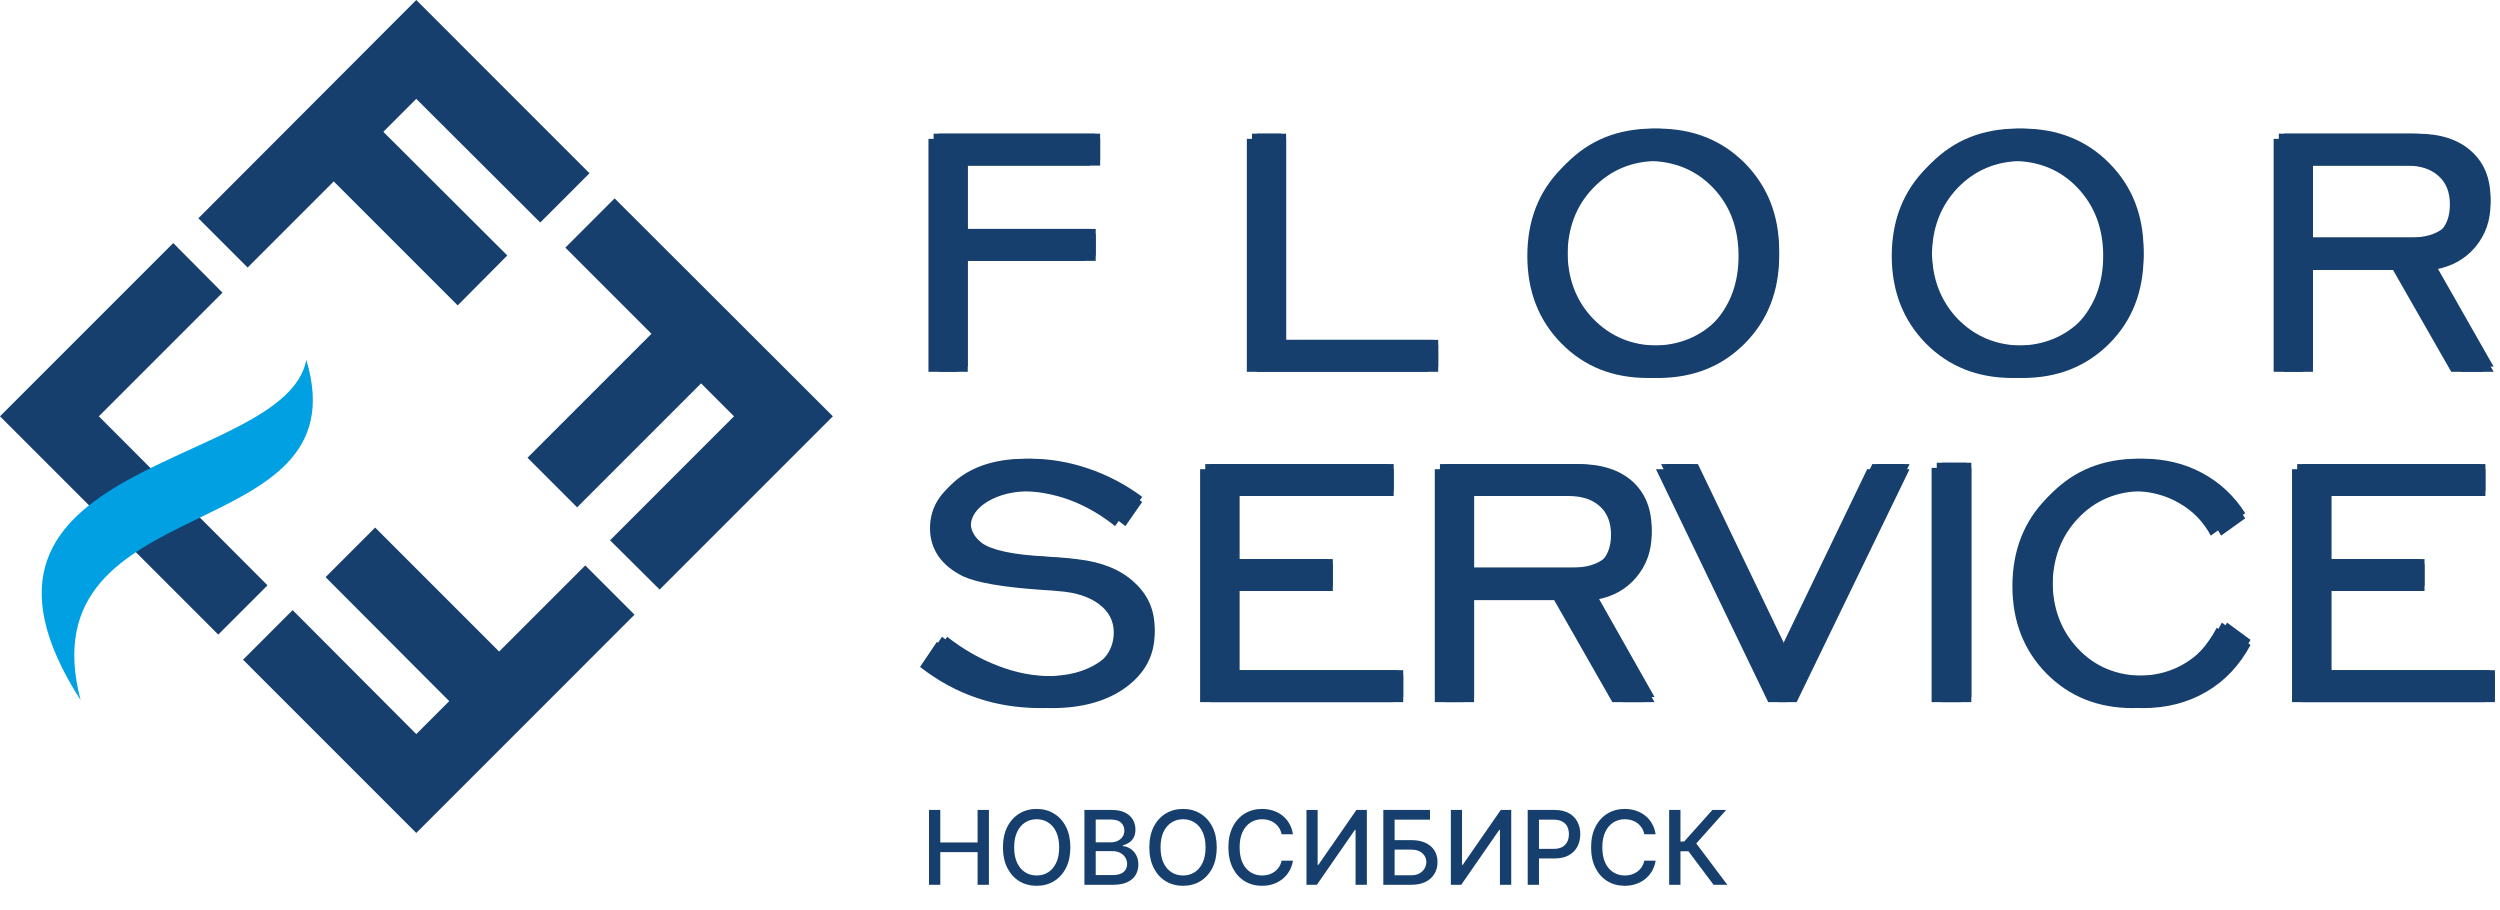
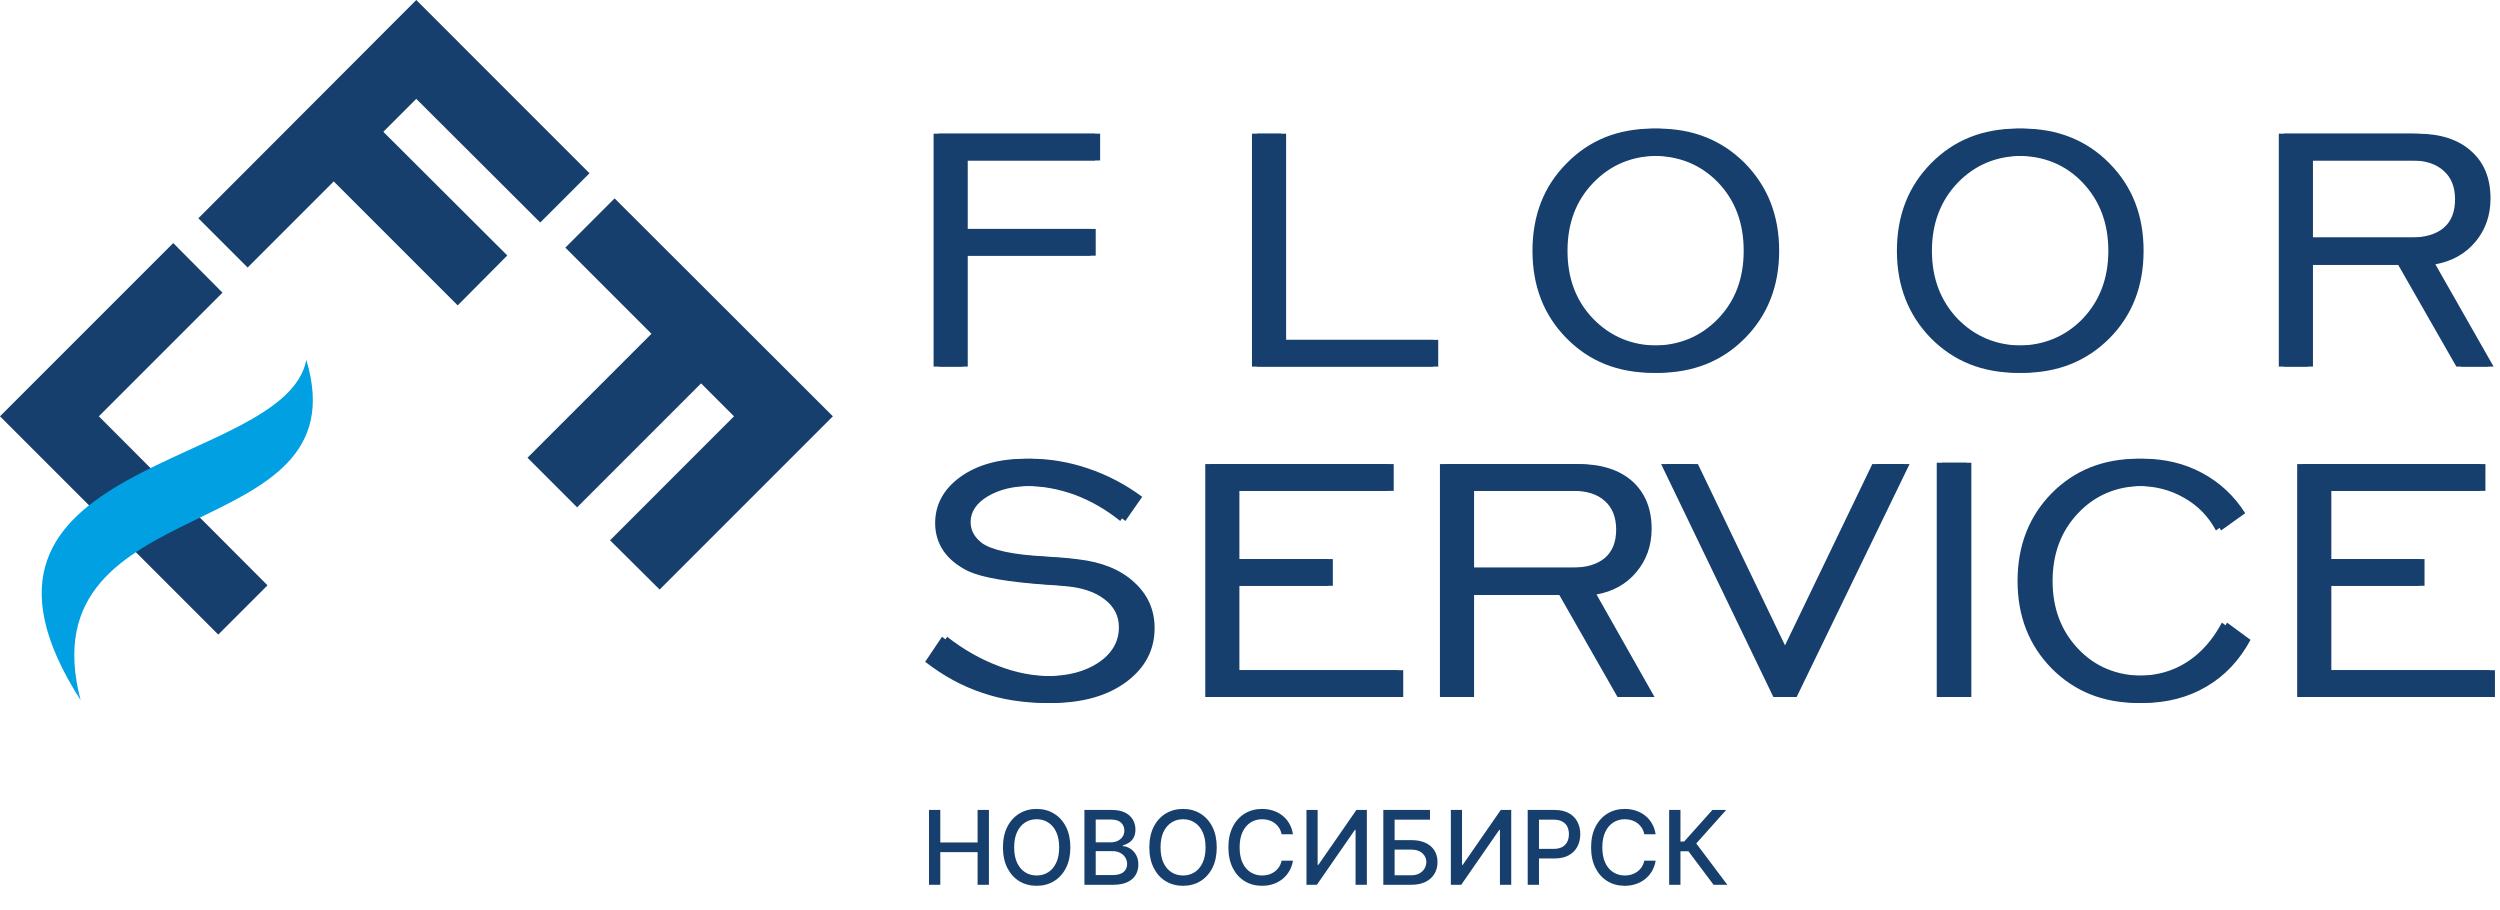
<svg xmlns="http://www.w3.org/2000/svg" width="486" height="177" viewBox="0 0 486 177" fill="none">
-   <path d="M182.492 72.272V26.99H213.867V32.198H188.13V45.499H213.007V50.707H188.13V72.272H182.492ZM180.856 129.65L184.127 124.786C187.312 127.283 190.669 129.177 194.112 130.468C197.555 131.802 200.999 132.448 204.399 132.448C208.574 132.448 211.974 131.544 214.599 129.779C217.181 128.015 218.516 125.733 218.516 122.935C218.516 120.74 217.569 118.889 215.675 117.469C213.824 116.048 211.242 115.187 207.928 114.929C207.11 114.843 205.991 114.757 204.485 114.671C197.039 114.154 191.96 113.293 189.249 112.045C187.14 111.012 185.547 109.721 184.428 108.128C183.352 106.535 182.793 104.728 182.793 102.705C182.793 99.089 184.428 96.076 187.699 93.708C190.927 91.384 195.188 90.179 200.353 90.179C204.141 90.179 207.885 90.824 211.543 92.073C215.245 93.321 218.731 95.129 222.045 97.582L218.774 102.274C215.976 100.036 213.05 98.357 209.951 97.195C206.852 96.076 203.71 95.473 200.439 95.473C197.039 95.473 194.241 96.162 192.003 97.496C189.808 98.831 188.689 100.466 188.689 102.489C188.689 103.264 188.861 103.996 189.206 104.642C189.55 105.33 190.11 105.933 190.841 106.535C192.735 107.913 196.738 108.817 202.935 109.161C205.776 109.333 207.971 109.506 209.52 109.721C214.126 110.237 217.784 111.701 220.453 114.154C223.121 116.565 224.455 119.535 224.455 123.107C224.455 127.326 222.648 130.812 218.946 133.567C215.288 136.279 210.424 137.656 204.485 137.656C199.966 137.656 195.791 137.011 191.917 135.676C188.044 134.385 184.342 132.362 180.856 129.65ZM235.301 136.494V91.212H270.938V96.42H240.939V109.678H259.102V114.886H240.939V131.286H272.789V136.494H235.301ZM286.561 111.356H306.532C309.372 111.356 311.524 110.711 312.988 109.463C314.451 108.214 315.183 106.363 315.183 103.953C315.183 101.585 314.451 99.692 312.988 98.4C311.524 97.066 309.458 96.42 306.833 96.42H286.561V111.356ZM280.923 136.494V91.212H306.919C311.309 91.212 314.795 92.331 317.292 94.526C319.788 96.764 321.079 99.864 321.079 103.781C321.079 107.052 320.089 109.85 318.109 112.217C316.173 114.542 313.547 116.005 310.362 116.565L321.639 136.494H315.441L304.121 116.651H286.561V136.494H280.923ZM349.27 136.494H345.741L323.92 91.212H330.074L347.505 127.498L364.979 91.212H371.22L349.27 136.494ZM377.504 136.494V90.954H383.228V136.494H377.504ZM432.939 122.031L437.501 125.389C435.392 129.306 432.552 132.362 428.936 134.471C425.364 136.58 421.232 137.656 416.627 137.656C409.87 137.656 404.275 135.418 399.841 130.941C395.451 126.465 393.213 120.826 393.213 113.939C393.213 107.052 395.451 101.37 399.841 96.894C404.275 92.417 409.87 90.179 416.627 90.179C420.802 90.179 424.632 91.083 428.075 92.934C431.519 94.784 434.316 97.367 436.468 100.768L431.777 104.125C430.357 101.456 428.291 99.304 425.622 97.797C422.954 96.248 419.941 95.473 416.627 95.473C411.548 95.473 407.33 97.238 404.016 100.725C400.702 104.211 399.024 108.602 399.024 113.939C399.024 119.277 400.702 123.667 404.016 127.154C407.33 130.64 411.548 132.362 416.627 132.362C420.199 132.362 423.341 131.501 426.096 129.736C428.85 127.971 431.131 125.432 432.939 122.031ZM447.572 136.494V91.212H483.166V96.42H453.211V109.678H471.33V114.886H453.211V131.286H485.017V136.494H447.572ZM449.638 47.178H469.609C472.449 47.178 474.601 46.532 476.065 45.284C477.528 44.035 478.26 42.185 478.26 39.731C478.26 37.364 477.528 35.513 476.065 34.221C474.601 32.887 472.578 32.198 469.91 32.198H449.638V47.178ZM444 72.272V26.99H469.996C474.386 26.99 477.872 28.109 480.369 30.348C482.908 32.586 484.156 35.642 484.156 39.602C484.156 42.873 483.166 45.671 481.229 47.995C479.249 50.363 476.667 51.783 473.439 52.386L484.759 72.272H478.518L467.198 52.472H449.638V72.272H444ZM393.213 68.183C398.292 68.183 402.51 66.418 405.867 62.975C409.181 59.488 410.86 55.098 410.86 49.76C410.86 44.38 409.181 39.989 405.867 36.503C402.553 33.016 398.335 31.294 393.213 31.294C388.135 31.294 383.917 33.059 380.56 36.546C377.246 40.032 375.567 44.423 375.567 49.76C375.567 55.098 377.246 59.488 380.56 62.975C383.917 66.418 388.135 68.183 393.213 68.183ZM393.213 73.478C386.413 73.478 380.818 71.239 376.385 66.763C371.995 62.286 369.757 56.604 369.757 49.76C369.757 42.873 371.995 37.191 376.428 32.715C380.861 28.238 386.456 26 393.213 26C399.971 26 405.609 28.238 410.042 32.715C414.518 37.234 416.713 42.873 416.713 49.76C416.713 56.604 414.518 62.286 410.085 66.763C405.609 71.239 400.014 73.478 393.213 73.478ZM322.327 68.183C327.449 68.183 331.624 66.418 334.981 62.975C338.338 59.488 339.973 55.098 339.973 49.76C339.973 44.38 338.338 39.989 335.024 36.503C331.667 33.016 327.449 31.294 322.327 31.294C317.249 31.294 313.074 33.059 309.717 36.546C306.36 40.032 304.724 44.423 304.724 49.76C304.724 55.098 306.36 59.488 309.717 62.975C313.074 66.418 317.249 68.183 322.327 68.183ZM322.327 73.478C315.527 73.478 309.932 71.239 305.542 66.763C301.109 62.286 298.914 56.604 298.914 49.76C298.914 42.873 301.109 37.191 305.585 32.715C309.975 28.238 315.57 26 322.327 26C329.127 26 334.723 28.238 339.199 32.715C343.632 37.234 345.87 42.873 345.87 49.76C345.87 56.604 343.632 62.286 339.199 66.763C334.766 71.239 329.127 73.478 322.327 73.478ZM244.383 72.272V26.99H250.021V67.064H279.589V72.272H244.383Z" fill="#163F6D" />
  <path d="M181.492 71.272V25.99H212.867V31.198H187.13V44.499H212.007V49.707H187.13V71.272H181.492ZM179.856 128.65L183.127 123.786C186.312 126.283 189.669 128.177 193.112 129.468C196.555 130.802 199.999 131.448 203.399 131.448C207.574 131.448 210.974 130.544 213.599 128.779C216.182 127.015 217.516 124.733 217.516 121.935C217.516 119.74 216.569 117.889 214.675 116.469C212.824 115.048 210.242 114.187 206.928 113.929C206.11 113.843 204.991 113.757 203.485 113.671C196.039 113.154 190.96 112.293 188.249 111.045C186.14 110.012 184.547 108.721 183.428 107.128C182.352 105.535 181.793 103.728 181.793 101.705C181.793 98.089 183.428 95.076 186.699 92.708C189.927 90.384 194.188 89.179 199.353 89.179C203.141 89.179 206.885 89.824 210.543 91.073C214.245 92.321 217.731 94.129 221.045 96.582L217.774 101.274C214.976 99.036 212.05 97.357 208.951 96.195C205.852 95.076 202.71 94.473 199.439 94.473C196.039 94.473 193.241 95.162 191.003 96.496C188.808 97.831 187.689 99.466 187.689 101.489C187.689 102.264 187.861 102.996 188.206 103.642C188.55 104.33 189.11 104.933 189.841 105.535C191.735 106.913 195.738 107.817 201.935 108.161C204.776 108.333 206.971 108.506 208.52 108.721C213.126 109.237 216.784 110.701 219.453 113.154C222.121 115.565 223.455 118.535 223.455 122.107C223.455 126.326 221.648 129.812 217.946 132.567C214.288 135.279 209.424 136.656 203.485 136.656C198.966 136.656 194.791 136.011 190.917 134.676C187.044 133.385 183.342 131.362 179.856 128.65ZM234.301 135.494V90.212H269.938V95.42H239.939V108.678H258.102V113.886H239.939V130.286H271.789V135.494H234.301ZM285.561 110.356H305.532C308.372 110.356 310.524 109.711 311.988 108.463C313.451 107.214 314.183 105.363 314.183 102.953C314.183 100.585 313.451 98.692 311.988 97.4C310.524 96.066 308.458 95.42 305.833 95.42H285.561V110.356ZM279.923 135.494V90.212H305.919C310.309 90.212 313.795 91.331 316.292 93.526C318.788 95.764 320.079 98.864 320.079 102.781C320.079 106.052 319.089 108.85 317.109 111.217C315.173 113.542 312.547 115.005 309.362 115.565L320.639 135.494H314.441L303.121 115.651H285.561V135.494H279.923ZM348.27 135.494H344.741L322.92 90.212H329.074L346.505 126.498L363.979 90.212H370.22L348.27 135.494ZM376.504 135.494V89.954H382.228V135.494H376.504ZM431.939 121.031L436.501 124.389C434.392 128.306 431.552 131.362 427.936 133.471C424.364 135.58 420.232 136.656 415.627 136.656C408.87 136.656 403.275 134.418 398.841 129.941C394.451 125.465 392.213 119.826 392.213 112.939C392.213 106.052 394.451 100.37 398.841 95.894C403.275 91.417 408.87 89.179 415.627 89.179C419.802 89.179 423.632 90.083 427.075 91.934C430.519 93.784 433.316 96.367 435.468 99.768L430.777 103.125C429.357 100.456 427.291 98.304 424.622 96.797C421.954 95.248 418.941 94.473 415.627 94.473C410.548 94.473 406.33 96.238 403.016 99.725C399.702 103.211 398.024 107.602 398.024 112.939C398.024 118.277 399.702 122.667 403.016 126.154C406.33 129.64 410.548 131.362 415.627 131.362C419.199 131.362 422.341 130.501 425.096 128.736C427.85 126.971 430.131 124.432 431.939 121.031ZM446.572 135.494V90.212H482.166V95.42H452.211V108.678H470.33V113.886H452.211V130.286H484.017V135.494H446.572ZM448.638 46.178H468.609C471.449 46.178 473.601 45.532 475.065 44.284C476.528 43.035 477.26 41.185 477.26 38.731C477.26 36.364 476.528 34.513 475.065 33.221C473.601 31.887 471.578 31.198 468.91 31.198H448.638V46.178ZM443 71.272V25.99H468.996C473.386 25.99 476.872 27.109 479.369 29.348C481.908 31.586 483.156 34.642 483.156 38.602C483.156 41.873 482.166 44.671 480.229 46.995C478.25 49.363 475.667 50.783 472.439 51.386L483.759 71.272H477.518L466.198 51.472H448.638V71.272H443ZM392.213 67.183C397.292 67.183 401.51 65.418 404.867 61.975C408.181 58.488 409.86 54.098 409.86 48.76C409.86 43.38 408.181 38.989 404.867 35.503C401.553 32.016 397.335 30.294 392.213 30.294C387.135 30.294 382.917 32.059 379.56 35.546C376.246 39.032 374.567 43.423 374.567 48.76C374.567 54.098 376.246 58.488 379.56 61.975C382.917 65.418 387.135 67.183 392.213 67.183ZM392.213 72.478C385.413 72.478 379.818 70.239 375.385 65.763C370.995 61.286 368.757 55.604 368.757 48.76C368.757 41.873 370.995 36.191 375.428 31.715C379.861 27.238 385.456 25 392.213 25C398.971 25 404.609 27.238 409.042 31.715C413.518 36.234 415.713 41.873 415.713 48.76C415.713 55.604 413.518 61.286 409.085 65.763C404.609 70.239 399.014 72.478 392.213 72.478ZM321.327 67.183C326.449 67.183 330.624 65.418 333.981 61.975C337.338 58.488 338.973 54.098 338.973 48.76C338.973 43.38 337.338 38.989 334.024 35.503C330.667 32.016 326.449 30.294 321.327 30.294C316.249 30.294 312.074 32.059 308.717 35.546C305.36 39.032 303.724 43.423 303.724 48.76C303.724 54.098 305.36 58.488 308.717 61.975C312.074 65.418 316.249 67.183 321.327 67.183ZM321.327 72.478C314.527 72.478 308.932 70.239 304.542 65.763C300.109 61.286 297.914 55.604 297.914 48.76C297.914 41.873 300.109 36.191 304.585 31.715C308.975 27.238 314.57 25 321.327 25C328.127 25 333.723 27.238 338.199 31.715C342.632 36.234 344.87 41.873 344.87 48.76C344.87 55.604 342.632 61.286 338.199 65.763C333.766 70.239 328.127 72.478 321.327 72.478ZM243.383 71.272V25.99H249.021V66.064H278.589V71.272H243.383Z" fill="#163F6D" />
  <path d="M182.492 71.272V25.99H213.867V31.198H188.13V44.499H213.007V49.707H188.13V71.272H182.492ZM180.856 128.65L184.127 123.786C187.312 126.283 190.669 128.177 194.112 129.468C197.555 130.802 200.999 131.448 204.399 131.448C208.574 131.448 211.974 130.544 214.599 128.779C217.182 127.015 218.516 124.733 218.516 121.935C218.516 119.74 217.569 117.889 215.675 116.469C213.824 115.048 211.242 114.187 207.928 113.929C207.11 113.843 205.991 113.757 204.485 113.671C197.039 113.154 191.96 112.293 189.249 111.045C187.14 110.012 185.547 108.721 184.428 107.128C183.352 105.535 182.793 103.728 182.793 101.705C182.793 98.089 184.428 95.076 187.699 92.708C190.927 90.384 195.188 89.179 200.353 89.179C204.141 89.179 207.885 89.824 211.543 91.073C215.245 92.321 218.731 94.129 222.045 96.582L218.774 101.274C215.976 99.036 213.05 97.357 209.951 96.195C206.852 95.076 203.71 94.473 200.439 94.473C197.039 94.473 194.241 95.162 192.003 96.496C189.808 97.831 188.689 99.466 188.689 101.489C188.689 102.264 188.861 102.996 189.206 103.642C189.55 104.33 190.11 104.933 190.841 105.535C192.735 106.913 196.738 107.817 202.935 108.161C205.776 108.333 207.971 108.506 209.52 108.721C214.126 109.237 217.784 110.701 220.453 113.154C223.121 115.565 224.455 118.535 224.455 122.107C224.455 126.326 222.648 129.812 218.946 132.567C215.288 135.279 210.424 136.656 204.485 136.656C199.966 136.656 195.791 136.011 191.917 134.676C188.044 133.385 184.342 131.362 180.856 128.65ZM235.301 135.494V90.212H270.938V95.42H240.939V108.678H259.102V113.886H240.939V130.286H272.789V135.494H235.301ZM286.561 110.356H306.532C309.372 110.356 311.524 109.711 312.988 108.463C314.451 107.214 315.183 105.363 315.183 102.953C315.183 100.585 314.451 98.692 312.988 97.4C311.524 96.066 309.458 95.42 306.833 95.42H286.561V110.356ZM280.923 135.494V90.212H306.919C311.309 90.212 314.795 91.331 317.292 93.526C319.788 95.764 321.079 98.864 321.079 102.781C321.079 106.052 320.089 108.85 318.109 111.217C316.173 113.542 313.547 115.005 310.362 115.565L321.639 135.494H315.441L304.121 115.651H286.561V135.494H280.923ZM349.27 135.494H345.741L323.92 90.212H330.074L347.505 126.498L364.979 90.212H371.22L349.27 135.494ZM377.504 135.494V89.954H383.228V135.494H377.504ZM432.939 121.031L437.501 124.389C435.392 128.306 432.552 131.362 428.936 133.471C425.364 135.58 421.232 136.656 416.627 136.656C409.87 136.656 404.275 134.418 399.841 129.941C395.451 125.465 393.213 119.826 393.213 112.939C393.213 106.052 395.451 100.37 399.841 95.894C404.275 91.417 409.87 89.179 416.627 89.179C420.802 89.179 424.632 90.083 428.075 91.934C431.519 93.784 434.316 96.367 436.468 99.768L431.777 103.125C430.357 100.456 428.291 98.304 425.622 96.797C422.954 95.248 419.941 94.473 416.627 94.473C411.548 94.473 407.33 96.238 404.016 99.725C400.702 103.211 399.024 107.602 399.024 112.939C399.024 118.277 400.702 122.667 404.016 126.154C407.33 129.64 411.548 131.362 416.627 131.362C420.199 131.362 423.341 130.501 426.096 128.736C428.85 126.971 431.131 124.432 432.939 121.031ZM447.572 135.494V90.212H483.166V95.42H453.211V108.678H471.33V113.886H453.211V130.286H485.017V135.494H447.572ZM449.638 46.178H469.609C472.449 46.178 474.601 45.532 476.065 44.284C477.528 43.035 478.26 41.185 478.26 38.731C478.26 36.364 477.528 34.513 476.065 33.221C474.601 31.887 472.578 31.198 469.91 31.198H449.638V46.178ZM444 71.272V25.99H469.996C474.386 25.99 477.872 27.109 480.369 29.348C482.908 31.586 484.156 34.642 484.156 38.602C484.156 41.873 483.166 44.671 481.229 46.995C479.25 49.363 476.667 50.783 473.439 51.386L484.759 71.272H478.518L467.198 51.472H449.638V71.272H444ZM393.213 67.183C398.292 67.183 402.51 65.418 405.867 61.975C409.181 58.488 410.86 54.098 410.86 48.76C410.86 43.38 409.181 38.989 405.867 35.503C402.553 32.016 398.335 30.294 393.213 30.294C388.135 30.294 383.917 32.059 380.56 35.546C377.246 39.032 375.567 43.423 375.567 48.76C375.567 54.098 377.246 58.488 380.56 61.975C383.917 65.418 388.135 67.183 393.213 67.183ZM393.213 72.478C386.413 72.478 380.818 70.239 376.385 65.763C371.995 61.286 369.757 55.604 369.757 48.76C369.757 41.873 371.995 36.191 376.428 31.715C380.861 27.238 386.456 25 393.213 25C399.971 25 405.609 27.238 410.042 31.715C414.518 36.234 416.713 41.873 416.713 48.76C416.713 55.604 414.518 61.286 410.085 65.763C405.609 70.239 400.014 72.478 393.213 72.478ZM322.327 67.183C327.449 67.183 331.624 65.418 334.981 61.975C338.338 58.488 339.973 54.098 339.973 48.76C339.973 43.38 338.338 38.989 335.024 35.503C331.667 32.016 327.449 30.294 322.327 30.294C317.249 30.294 313.074 32.059 309.717 35.546C306.36 39.032 304.724 43.423 304.724 48.76C304.724 54.098 306.36 58.488 309.717 61.975C313.074 65.418 317.249 67.183 322.327 67.183ZM322.327 72.478C315.527 72.478 309.932 70.239 305.542 65.763C301.109 61.286 298.914 55.604 298.914 48.76C298.914 41.873 301.109 36.191 305.585 31.715C309.975 27.238 315.57 25 322.327 25C329.127 25 334.723 27.238 339.199 31.715C343.632 36.234 345.87 41.873 345.87 48.76C345.87 55.604 343.632 61.286 339.199 65.763C334.766 70.239 329.127 72.478 322.327 72.478ZM244.383 71.272V25.99H250.021V66.064H279.589V71.272H244.383Z" fill="#163F6D" />
-   <path d="M180.492 72.272V26.99H211.867V32.198H186.13V45.499H211.007V50.707H186.13V72.272H180.492ZM178.856 129.65L182.127 124.786C185.312 127.283 188.669 129.177 192.112 130.468C195.555 131.802 198.999 132.448 202.399 132.448C206.574 132.448 209.974 131.544 212.599 129.779C215.182 128.015 216.516 125.733 216.516 122.935C216.516 120.74 215.569 118.889 213.675 117.469C211.824 116.048 209.242 115.187 205.928 114.929C205.11 114.843 203.991 114.757 202.485 114.671C195.039 114.154 189.96 113.293 187.249 112.045C185.14 111.012 183.547 109.721 182.428 108.128C181.352 106.535 180.793 104.728 180.793 102.705C180.793 99.089 182.428 96.076 185.699 93.708C188.927 91.384 193.188 90.179 198.353 90.179C202.141 90.179 205.885 90.824 209.543 92.073C213.245 93.321 216.731 95.129 220.045 97.582L216.774 102.274C213.976 100.036 211.05 98.357 207.951 97.195C204.852 96.076 201.71 95.473 198.439 95.473C195.039 95.473 192.241 96.162 190.003 97.496C187.808 98.831 186.689 100.466 186.689 102.489C186.689 103.264 186.861 103.996 187.206 104.642C187.55 105.33 188.11 105.933 188.841 106.535C190.735 107.913 194.738 108.817 200.935 109.161C203.776 109.333 205.971 109.506 207.52 109.721C212.126 110.237 215.784 111.701 218.453 114.154C221.121 116.565 222.455 119.535 222.455 123.107C222.455 127.326 220.648 130.812 216.946 133.567C213.288 136.279 208.424 137.656 202.485 137.656C197.966 137.656 193.791 137.011 189.917 135.676C186.044 134.385 182.342 132.362 178.856 129.65ZM233.301 136.494V91.212H268.938V96.42H238.939V109.678H257.102V114.886H238.939V131.286H270.789V136.494H233.301ZM284.561 111.356H304.532C307.372 111.356 309.524 110.711 310.988 109.463C312.451 108.214 313.183 106.363 313.183 103.953C313.183 101.585 312.451 99.692 310.988 98.4C309.524 97.066 307.458 96.42 304.833 96.42H284.561V111.356ZM278.923 136.494V91.212H304.919C309.309 91.212 312.795 92.331 315.292 94.526C317.788 96.764 319.079 99.864 319.079 103.781C319.079 107.052 318.089 109.85 316.109 112.217C314.173 114.542 311.547 116.005 308.362 116.565L319.639 136.494H313.441L302.121 116.651H284.561V136.494H278.923ZM347.27 136.494H343.741L321.92 91.212H328.074L345.505 127.498L362.979 91.212H369.22L347.27 136.494ZM375.504 136.494V90.954H381.228V136.494H375.504ZM430.939 122.031L435.501 125.389C433.392 129.306 430.552 132.362 426.936 134.471C423.364 136.58 419.232 137.656 414.627 137.656C407.87 137.656 402.275 135.418 397.841 130.941C393.451 126.465 391.213 120.826 391.213 113.939C391.213 107.052 393.451 101.37 397.841 96.894C402.275 92.417 407.87 90.179 414.627 90.179C418.802 90.179 422.632 91.083 426.075 92.934C429.519 94.784 432.316 97.367 434.468 100.768L429.777 104.125C428.357 101.456 426.291 99.304 423.622 97.797C420.954 96.248 417.941 95.473 414.627 95.473C409.548 95.473 405.33 97.238 402.016 100.725C398.702 104.211 397.024 108.602 397.024 113.939C397.024 119.277 398.702 123.667 402.016 127.154C405.33 130.64 409.548 132.362 414.627 132.362C418.199 132.362 421.341 131.501 424.096 129.736C426.85 127.971 429.131 125.432 430.939 122.031ZM445.572 136.494V91.212H481.166V96.42H451.211V109.678H469.33V114.886H451.211V131.286H483.017V136.494H445.572ZM447.638 47.178H467.609C470.449 47.178 472.601 46.532 474.065 45.284C475.528 44.035 476.26 42.185 476.26 39.731C476.26 37.364 475.528 35.513 474.065 34.221C472.601 32.887 470.578 32.198 467.91 32.198H447.638V47.178ZM442 72.272V26.99H467.996C472.386 26.99 475.872 28.109 478.369 30.348C480.908 32.586 482.156 35.642 482.156 39.602C482.156 42.873 481.166 45.671 479.229 47.995C477.25 50.363 474.667 51.783 471.439 52.386L482.759 72.272H476.518L465.198 52.472H447.638V72.272H442ZM391.213 68.183C396.292 68.183 400.51 66.418 403.867 62.975C407.181 59.488 408.86 55.098 408.86 49.76C408.86 44.38 407.181 39.989 403.867 36.503C400.553 33.016 396.335 31.294 391.213 31.294C386.135 31.294 381.917 33.059 378.56 36.546C375.246 40.032 373.567 44.423 373.567 49.76C373.567 55.098 375.246 59.488 378.56 62.975C381.917 66.418 386.135 68.183 391.213 68.183ZM391.213 73.478C384.413 73.478 378.818 71.239 374.385 66.763C369.995 62.286 367.757 56.604 367.757 49.76C367.757 42.873 369.995 37.191 374.428 32.715C378.861 28.238 384.456 26 391.213 26C397.971 26 403.609 28.238 408.042 32.715C412.518 37.234 414.713 42.873 414.713 49.76C414.713 56.604 412.518 62.286 408.085 66.763C403.609 71.239 398.014 73.478 391.213 73.478ZM320.327 68.183C325.449 68.183 329.624 66.418 332.981 62.975C336.338 59.488 337.973 55.098 337.973 49.76C337.973 44.38 336.338 39.989 333.024 36.503C329.667 33.016 325.449 31.294 320.327 31.294C315.249 31.294 311.074 33.059 307.717 36.546C304.36 40.032 302.724 44.423 302.724 49.76C302.724 55.098 304.36 59.488 307.717 62.975C311.074 66.418 315.249 68.183 320.327 68.183ZM320.327 73.478C313.527 73.478 307.932 71.239 303.542 66.763C299.109 62.286 296.914 56.604 296.914 49.76C296.914 42.873 299.109 37.191 303.585 32.715C307.975 28.238 313.57 26 320.327 26C327.127 26 332.723 28.238 337.199 32.715C341.632 37.234 343.87 42.873 343.87 49.76C343.87 56.604 341.632 62.286 337.199 66.763C332.766 71.239 327.127 73.478 320.327 73.478ZM242.383 72.272V26.99H248.021V67.064H277.589V72.272H242.383Z" fill="#163F6D" />
  <path fill-rule="evenodd" clip-rule="evenodd" d="M80.923 19.218L74.517 25.624L98.617 49.662L88.977 59.366L64.878 35.265L48.135 52.009L38.559 42.432L80.923 0L114.598 33.679L105.022 43.256L80.923 19.218Z" fill="#163F6D" />
  <path fill-rule="evenodd" clip-rule="evenodd" d="M142.693 80.931L136.287 74.525L112.188 98.627L102.548 88.986L126.648 64.884L109.905 48.14L119.481 38.563L161.909 80.931L128.233 114.61L118.593 105.033L142.693 80.931Z" fill="#163F6D" />
-   <path fill-rule="evenodd" clip-rule="evenodd" d="M80.923 142.708L87.328 136.302L63.292 112.2L72.932 102.559L97.031 126.661L113.774 109.917L123.35 119.494L80.923 161.926L47.247 128.247L56.887 118.606L80.923 142.708Z" fill="#163F6D" />
  <path fill-rule="evenodd" clip-rule="evenodd" d="M19.216 80.931C38.368 100.149 21.182 82.897 52.004 113.786L42.427 123.363L0 80.931L33.675 47.252L43.252 56.893L19.216 80.931Z" fill="#163F6D" />
  <path d="M15.665 136.111C-14.586 88.859 55.428 91.46 59.55 69.959C70.649 106.936 4.756 94.251 15.665 136.111Z" fill="#00A0E3" />
  <path d="M180.598 172V157.455H182.793V163.776H190.044V157.455H192.246V172H190.044V165.658H182.793V172H180.598ZM208.077 164.727C208.077 166.28 207.793 167.616 207.224 168.733C206.656 169.846 205.877 170.703 204.888 171.304C203.903 171.901 202.783 172.199 201.528 172.199C200.269 172.199 199.144 171.901 198.155 171.304C197.17 170.703 196.393 169.843 195.825 168.726C195.257 167.608 194.973 166.276 194.973 164.727C194.973 163.174 195.257 161.841 195.825 160.729C196.393 159.611 197.17 158.754 198.155 158.158C199.144 157.556 200.269 157.256 201.528 157.256C202.783 157.256 203.903 157.556 204.888 158.158C205.877 158.754 206.656 159.611 207.224 160.729C207.793 161.841 208.077 163.174 208.077 164.727ZM205.903 164.727C205.903 163.544 205.712 162.547 205.328 161.737C204.949 160.923 204.429 160.307 203.766 159.891C203.107 159.469 202.362 159.259 201.528 159.259C200.69 159.259 199.942 159.469 199.284 159.891C198.626 160.307 198.105 160.923 197.722 161.737C197.343 162.547 197.153 163.544 197.153 164.727C197.153 165.911 197.343 166.91 197.722 167.724C198.105 168.534 198.626 169.15 199.284 169.571C199.942 169.988 200.69 170.196 201.528 170.196C202.362 170.196 203.107 169.988 203.766 169.571C204.429 169.15 204.949 168.534 205.328 167.724C205.712 166.91 205.903 165.911 205.903 164.727ZM210.813 172V157.455H216.14C217.172 157.455 218.026 157.625 218.703 157.966C219.381 158.302 219.887 158.759 220.223 159.337C220.56 159.91 220.728 160.556 220.728 161.276C220.728 161.882 220.616 162.393 220.394 162.81C220.171 163.222 219.873 163.553 219.499 163.804C219.13 164.05 218.722 164.23 218.277 164.344V164.486C218.76 164.509 219.231 164.666 219.691 164.955C220.155 165.239 220.538 165.643 220.841 166.169C221.144 166.695 221.296 167.334 221.296 168.087C221.296 168.83 221.121 169.498 220.77 170.089C220.425 170.677 219.89 171.143 219.165 171.489C218.441 171.83 217.515 172 216.388 172H210.813ZM213.007 170.118H216.175C217.226 170.118 217.979 169.914 218.434 169.507C218.888 169.1 219.115 168.591 219.115 167.98C219.115 167.521 218.999 167.099 218.767 166.716C218.535 166.332 218.204 166.027 217.773 165.8C217.347 165.572 216.84 165.459 216.253 165.459H213.007V170.118ZM213.007 163.747H215.948C216.44 163.747 216.883 163.652 217.276 163.463C217.674 163.274 217.989 163.009 218.221 162.668C218.457 162.322 218.576 161.915 218.576 161.446C218.576 160.845 218.365 160.34 217.944 159.933C217.522 159.526 216.876 159.322 216.005 159.322H213.007V163.747ZM236.534 164.727C236.534 166.28 236.25 167.616 235.681 168.733C235.113 169.846 234.334 170.703 233.345 171.304C232.36 171.901 231.24 172.199 229.985 172.199C228.726 172.199 227.601 171.901 226.612 171.304C225.627 170.703 224.85 169.843 224.282 168.726C223.714 167.608 223.43 166.276 223.43 164.727C223.43 163.174 223.714 161.841 224.282 160.729C224.85 159.611 225.627 158.754 226.612 158.158C227.601 157.556 228.726 157.256 229.985 157.256C231.24 157.256 232.36 157.556 233.345 158.158C234.334 158.754 235.113 159.611 235.681 160.729C236.25 161.841 236.534 163.174 236.534 164.727ZM234.36 164.727C234.36 163.544 234.169 162.547 233.785 161.737C233.406 160.923 232.886 160.307 232.223 159.891C231.565 159.469 230.819 159.259 229.985 159.259C229.147 159.259 228.399 159.469 227.741 159.891C227.083 160.307 226.562 160.923 226.179 161.737C225.8 162.547 225.61 163.544 225.61 164.727C225.61 165.911 225.8 166.91 226.179 167.724C226.562 168.534 227.083 169.15 227.741 169.571C228.399 169.988 229.147 170.196 229.985 170.196C230.819 170.196 231.565 169.988 232.223 169.571C232.886 169.15 233.406 168.534 233.785 167.724C234.169 166.91 234.36 165.911 234.36 164.727ZM251.351 162.185H249.135C249.05 161.711 248.891 161.295 248.659 160.935C248.427 160.575 248.143 160.269 247.807 160.018C247.471 159.768 247.094 159.578 246.678 159.45C246.266 159.322 245.828 159.259 245.364 159.259C244.526 159.259 243.775 159.469 243.112 159.891C242.454 160.312 241.933 160.93 241.55 161.744C241.171 162.559 240.982 163.553 240.982 164.727C240.982 165.911 241.171 166.91 241.55 167.724C241.933 168.539 242.456 169.154 243.119 169.571C243.782 169.988 244.528 170.196 245.357 170.196C245.816 170.196 246.251 170.134 246.663 170.011C247.08 169.884 247.456 169.696 247.793 169.45C248.129 169.204 248.413 168.903 248.645 168.548C248.882 168.188 249.045 167.777 249.135 167.312L251.351 167.32C251.232 168.035 251.003 168.693 250.662 169.294C250.326 169.891 249.893 170.407 249.362 170.842C248.837 171.273 248.235 171.607 247.558 171.844C246.881 172.08 246.143 172.199 245.342 172.199C244.083 172.199 242.961 171.901 241.976 171.304C240.991 170.703 240.214 169.843 239.646 168.726C239.083 167.608 238.801 166.276 238.801 164.727C238.801 163.174 239.085 161.841 239.653 160.729C240.222 159.611 240.998 158.754 241.983 158.158C242.968 157.556 244.088 157.256 245.342 157.256C246.114 157.256 246.834 157.367 247.501 157.589C248.174 157.807 248.777 158.129 249.312 158.555C249.848 158.977 250.29 159.493 250.641 160.104C250.991 160.71 251.228 161.403 251.351 162.185ZM253.977 157.455H256.15V168.136H256.285L263.686 157.455H265.717V172H263.522V161.332H263.387L256.001 172H253.977V157.455ZM268.918 172V157.455H277.988V159.344H271.113V163.321H274.366C275.445 163.321 276.362 163.496 277.114 163.847C277.872 164.197 278.45 164.692 278.847 165.331C279.25 165.97 279.451 166.723 279.451 167.589C279.451 168.456 279.25 169.221 278.847 169.884C278.45 170.546 277.872 171.065 277.114 171.439C276.362 171.813 275.445 172 274.366 172H268.918ZM271.113 170.153H274.366C274.991 170.153 275.519 170.03 275.95 169.784C276.385 169.538 276.714 169.218 276.937 168.825C277.164 168.432 277.278 168.011 277.278 167.561C277.278 166.908 277.027 166.347 276.525 165.878C276.023 165.404 275.303 165.168 274.366 165.168H271.113V170.153ZM282.043 157.455H284.217V168.136H284.352L291.752 157.455H293.783V172H291.589V161.332H291.454L284.067 172H282.043V157.455ZM296.985 172V157.455H302.169C303.301 157.455 304.239 157.661 304.982 158.072C305.725 158.484 306.282 159.048 306.651 159.763C307.02 160.473 307.205 161.273 307.205 162.163C307.205 163.058 307.018 163.863 306.644 164.578C306.275 165.288 305.716 165.852 304.968 166.268C304.224 166.68 303.289 166.886 302.162 166.886H298.597V165.026H301.963C302.678 165.026 303.258 164.902 303.703 164.656C304.149 164.405 304.475 164.064 304.684 163.634C304.892 163.203 304.996 162.713 304.996 162.163C304.996 161.614 304.892 161.126 304.684 160.7C304.475 160.274 304.146 159.94 303.696 159.699C303.251 159.457 302.664 159.337 301.935 159.337H299.179V172H296.985ZM321.859 162.185H319.643C319.558 161.711 319.399 161.295 319.167 160.935C318.935 160.575 318.651 160.269 318.315 160.018C317.978 159.768 317.602 159.578 317.185 159.45C316.773 159.322 316.335 159.259 315.871 159.259C315.033 159.259 314.283 159.469 313.62 159.891C312.962 160.312 312.441 160.93 312.058 161.744C311.679 162.559 311.489 163.553 311.489 164.727C311.489 165.911 311.679 166.91 312.058 167.724C312.441 168.539 312.964 169.154 313.627 169.571C314.29 169.988 315.036 170.196 315.864 170.196C316.324 170.196 316.759 170.134 317.171 170.011C317.588 169.884 317.964 169.696 318.3 169.45C318.637 169.204 318.921 168.903 319.153 168.548C319.389 168.188 319.553 167.777 319.643 167.312L321.859 167.32C321.74 168.035 321.511 168.693 321.17 169.294C320.834 169.891 320.4 170.407 319.87 170.842C319.344 171.273 318.743 171.607 318.066 171.844C317.389 172.08 316.65 172.199 315.85 172.199C314.591 172.199 313.469 171.901 312.484 171.304C311.499 170.703 310.722 169.843 310.154 168.726C309.591 167.608 309.309 166.276 309.309 164.727C309.309 163.174 309.593 161.841 310.161 160.729C310.729 159.611 311.506 158.754 312.491 158.158C313.476 157.556 314.595 157.256 315.85 157.256C316.622 157.256 317.342 157.367 318.009 157.589C318.682 157.807 319.285 158.129 319.82 158.555C320.355 158.977 320.798 159.493 321.148 160.104C321.499 160.71 321.736 161.403 321.859 162.185ZM333.114 172L328.228 165.48H326.679V172H324.485V157.455H326.679V163.598H327.397L332.894 157.455H335.571L329.755 163.967L335.792 172H333.114Z" fill="#163F6D" />
</svg>